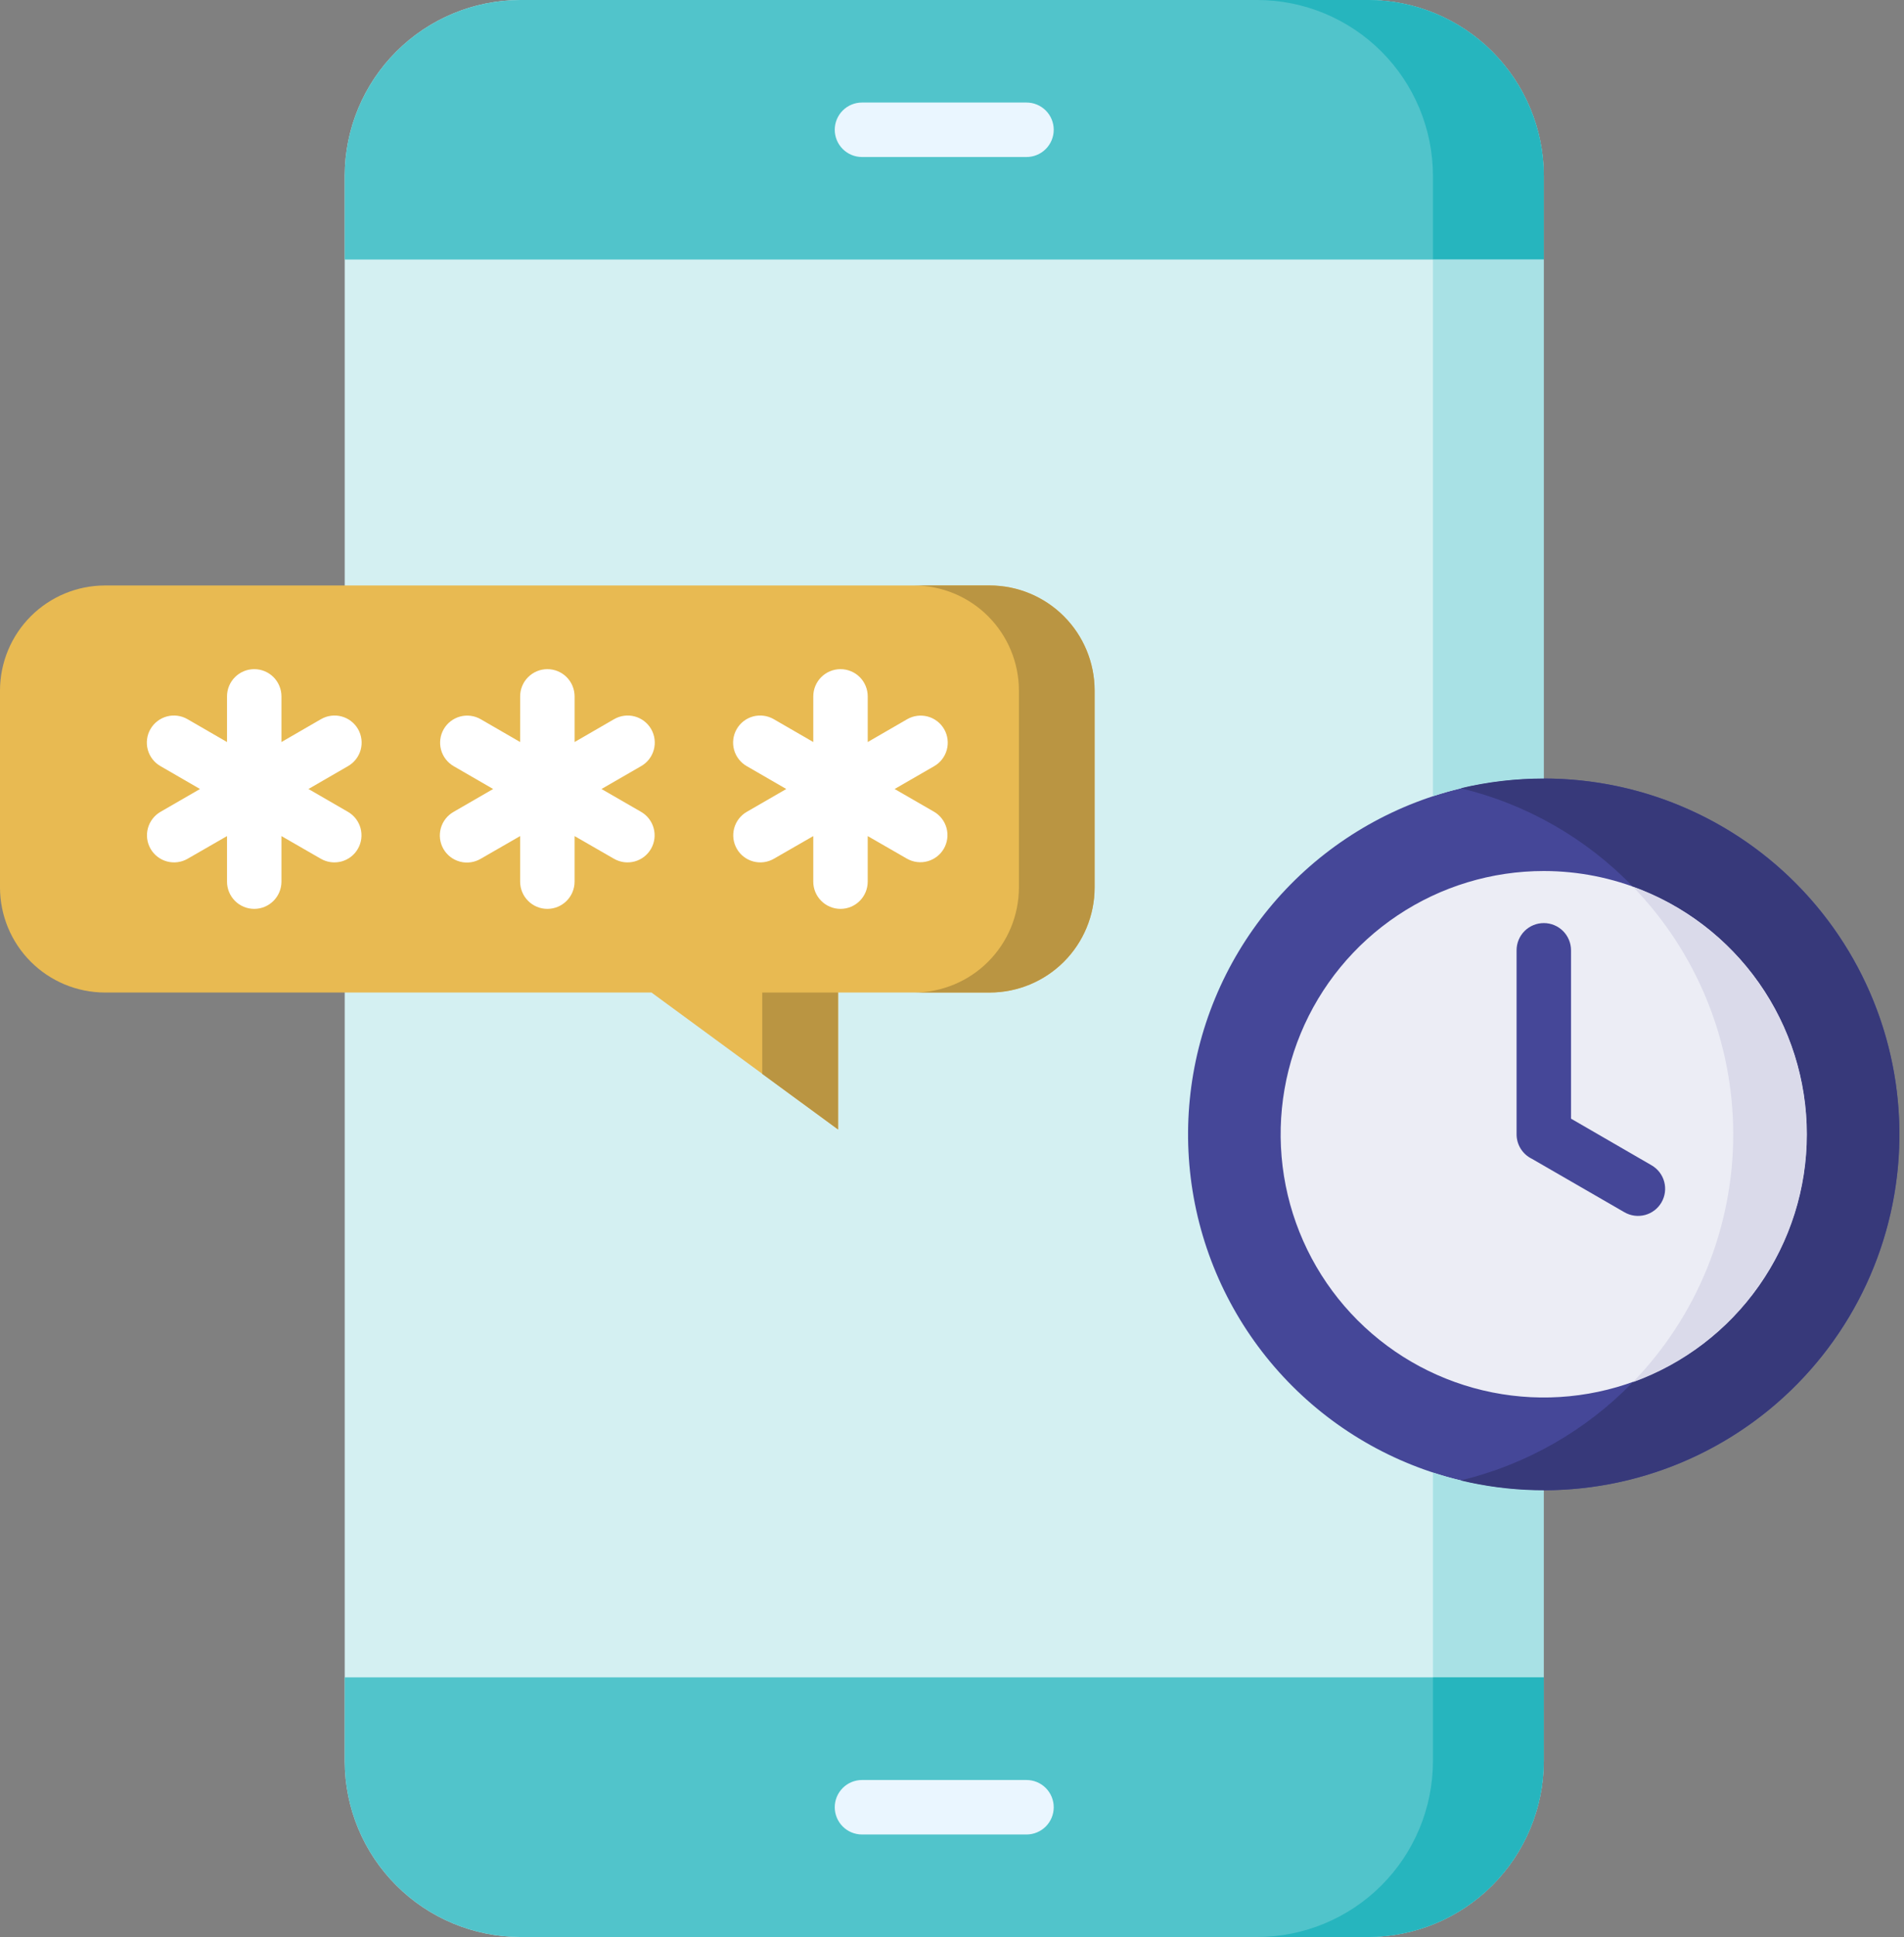
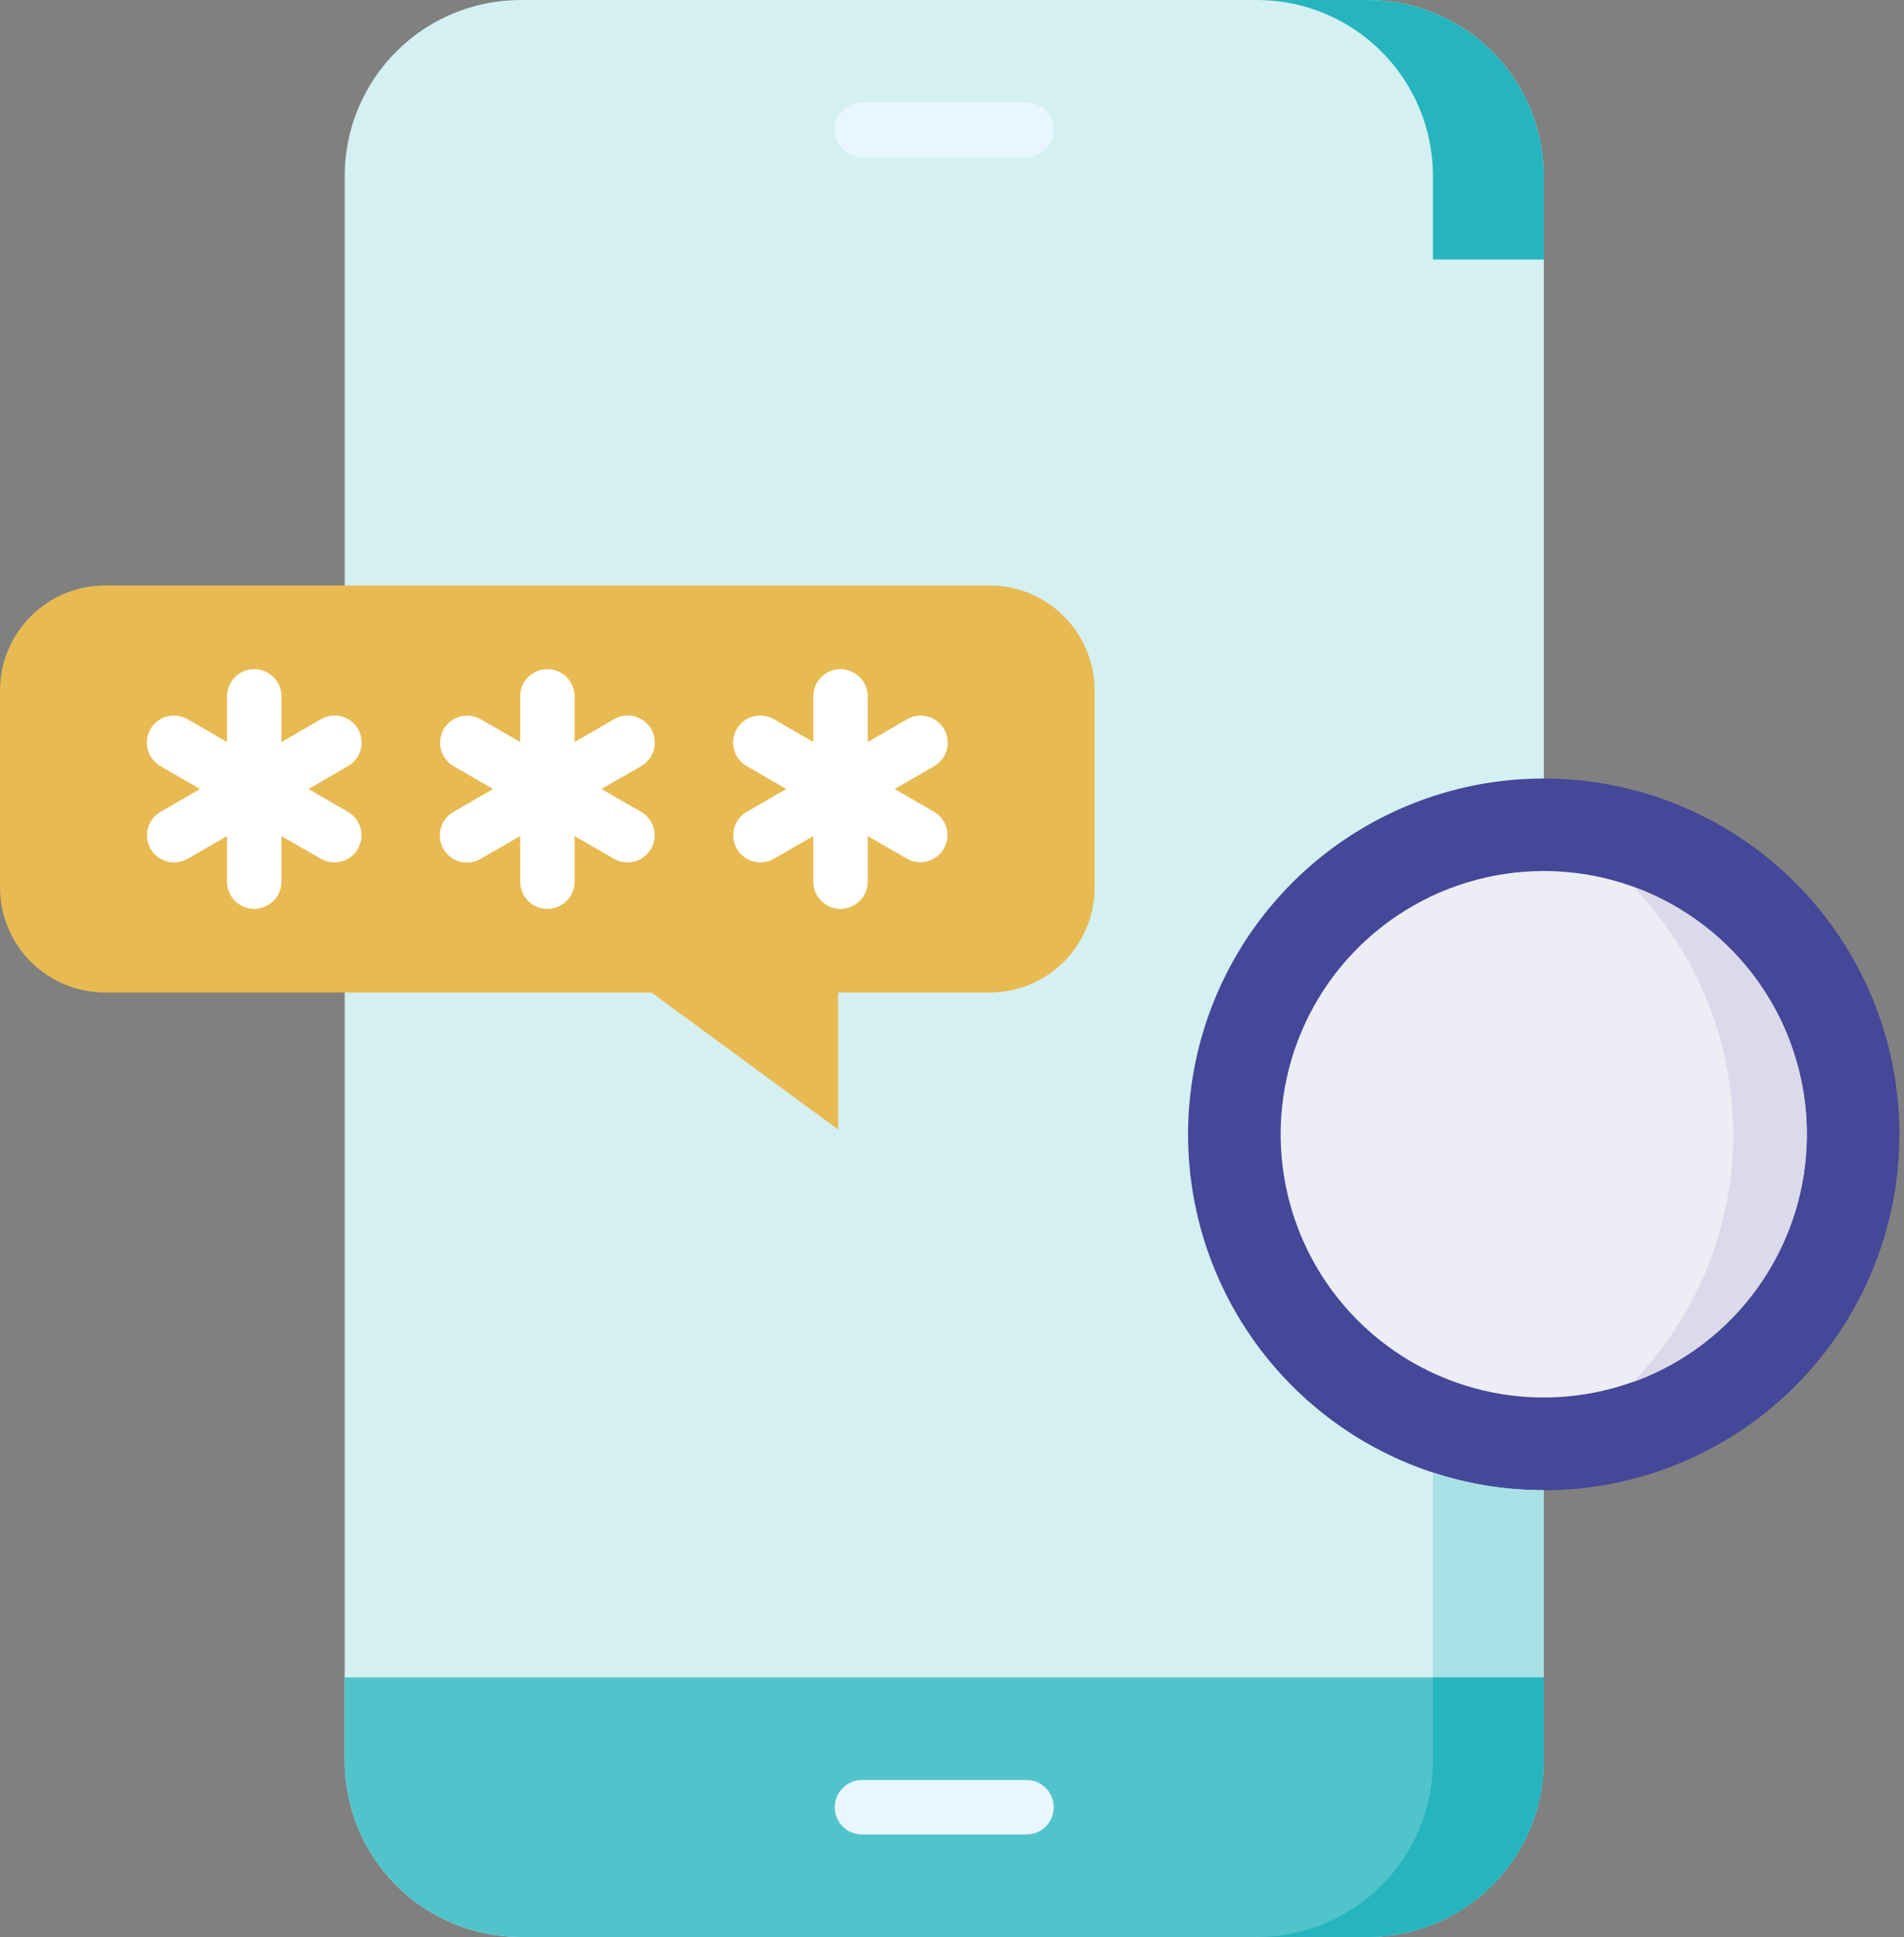
<svg xmlns="http://www.w3.org/2000/svg" width="119" height="121" viewBox="0 0 119 121" fill="none">
  <rect x="0" y="0" width="119" height="121" fill="#808080" stroke="none" />
  <path fill-rule="evenodd" clip-rule="evenodd" d="M32.516 0H85.515C88.422 0.007 91.207 1.165 93.263 3.219C95.319 5.274 96.478 8.059 96.487 10.966V110.034C96.477 112.941 95.318 115.725 93.262 117.779C91.207 119.834 88.422 120.992 85.515 121H32.516C29.61 120.992 26.825 119.834 24.769 117.779C22.713 115.725 21.554 112.941 21.544 110.034V10.966C21.553 8.059 22.712 5.274 24.768 3.219C26.824 1.165 29.609 0.007 32.516 0Z" fill="#D4F0F2" />
-   <path fill-rule="evenodd" clip-rule="evenodd" d="M32.516 0H85.515C88.422 0.007 91.207 1.165 93.263 3.219C95.319 5.274 96.478 8.059 96.487 10.966V16.213H21.544V10.966C21.553 8.059 22.712 5.274 24.768 3.219C26.824 1.165 29.609 0.007 32.516 0Z" fill="#51C4CB" />
  <path fill-rule="evenodd" clip-rule="evenodd" d="M32.516 121H85.515C88.422 120.991 91.207 119.834 93.262 117.779C95.318 115.725 96.477 112.941 96.487 110.034V104.78H21.544V110.034C21.554 112.941 22.713 115.725 24.769 117.779C26.825 119.834 29.61 120.991 32.516 121Z" fill="#51C4CB" />
  <path d="M53.874 9.808C53.423 9.808 52.99 9.628 52.671 9.309C52.352 8.99 52.172 8.557 52.172 8.106C52.172 7.655 52.352 7.222 52.671 6.903C52.99 6.584 53.423 6.405 53.874 6.405H64.157C64.608 6.405 65.041 6.584 65.36 6.903C65.679 7.222 65.858 7.655 65.858 8.106C65.858 8.557 65.679 8.99 65.36 9.309C65.041 9.628 64.608 9.808 64.157 9.808H53.874ZM53.874 114.596C53.423 114.596 52.99 114.416 52.671 114.097C52.352 113.778 52.172 113.345 52.172 112.894C52.172 112.443 52.352 112.01 52.671 111.691C52.99 111.372 53.423 111.192 53.874 111.192H64.157C64.608 111.192 65.041 111.372 65.36 111.691C65.679 112.01 65.858 112.443 65.858 112.894C65.858 113.345 65.679 113.778 65.36 114.097C65.041 114.416 64.608 114.596 64.157 114.596H53.874Z" fill="#EAF6FF" />
  <path fill-rule="evenodd" clip-rule="evenodd" d="M6.55 36.573H61.871C63.605 36.578 65.268 37.27 66.494 38.498C67.72 39.725 68.41 41.388 68.414 43.123V55.452C68.41 57.186 67.72 58.849 66.494 60.077C65.268 61.304 63.605 61.996 61.871 62.001H52.38V70.556L40.719 62.001H6.55C4.815 61.996 3.152 61.304 1.924 60.077C0.697 58.85 0.005 57.187 0 55.452V43.123C0.005 41.387 0.697 39.724 1.924 38.497C3.151 37.27 4.814 36.578 6.55 36.573Z" fill="#E8BA52" />
  <path d="M14.188 43.502C14.188 43.05 14.367 42.617 14.687 42.298C15.006 41.979 15.438 41.8 15.89 41.8C16.341 41.8 16.774 41.979 17.093 42.298C17.412 42.617 17.591 43.05 17.591 43.502V46.353L20.057 44.927C20.25 44.815 20.463 44.742 20.684 44.712C20.905 44.682 21.13 44.696 21.346 44.754C21.561 44.811 21.763 44.911 21.94 45.047C22.117 45.182 22.266 45.352 22.377 45.545C22.488 45.739 22.56 45.952 22.588 46.174C22.617 46.395 22.601 46.62 22.543 46.835C22.484 47.05 22.383 47.252 22.246 47.428C22.109 47.604 21.939 47.751 21.745 47.861L19.279 49.287L21.745 50.713C21.937 50.824 22.106 50.971 22.242 51.147C22.377 51.324 22.477 51.525 22.535 51.739C22.592 51.954 22.607 52.178 22.579 52.398C22.55 52.618 22.478 52.831 22.367 53.024C22.257 53.216 22.109 53.385 21.933 53.521C21.757 53.656 21.555 53.756 21.341 53.814C21.126 53.871 20.902 53.886 20.682 53.858C20.462 53.829 20.249 53.757 20.056 53.647L17.591 52.228V55.073C17.591 55.525 17.411 55.957 17.092 56.276C16.773 56.596 16.34 56.775 15.889 56.775C15.438 56.775 15.005 56.596 14.686 56.276C14.367 55.957 14.188 55.525 14.188 55.073V52.228L11.722 53.647C11.333 53.87 10.871 53.93 10.437 53.813C10.004 53.696 9.635 53.412 9.411 53.023C9.187 52.634 9.127 52.172 9.244 51.739C9.361 51.305 9.645 50.936 10.034 50.712L12.5 49.287L10.035 47.861C9.841 47.751 9.67 47.604 9.534 47.428C9.397 47.252 9.296 47.05 9.237 46.835C9.178 46.62 9.163 46.395 9.191 46.174C9.219 45.952 9.291 45.739 9.403 45.545C9.514 45.352 9.662 45.182 9.839 45.047C10.016 44.911 10.218 44.811 10.434 44.754C10.649 44.696 10.874 44.682 11.095 44.712C11.317 44.742 11.53 44.815 11.722 44.927L14.188 46.353L14.188 43.502ZM50.83 43.502C50.83 43.278 50.874 43.057 50.959 42.85C51.045 42.644 51.17 42.456 51.328 42.298C51.486 42.14 51.674 42.015 51.88 41.93C52.087 41.844 52.308 41.8 52.532 41.8C52.755 41.8 52.976 41.844 53.183 41.93C53.389 42.015 53.577 42.14 53.735 42.298C53.893 42.456 54.018 42.644 54.103 42.85C54.189 43.057 54.233 43.278 54.233 43.502V46.353L56.699 44.927C57.088 44.704 57.55 44.644 57.983 44.76C58.416 44.877 58.786 45.161 59.01 45.551C59.233 45.94 59.293 46.402 59.176 46.835C59.06 47.268 58.775 47.638 58.386 47.861L55.914 49.287L58.386 50.713C58.769 50.94 59.047 51.308 59.161 51.739C59.274 52.169 59.213 52.627 58.991 53.013C58.769 53.399 58.403 53.682 57.974 53.8C57.545 53.919 57.087 53.864 56.698 53.647L54.232 52.228V55.073C54.232 55.525 54.053 55.957 53.734 56.276C53.415 56.596 52.982 56.775 52.531 56.775C52.08 56.775 51.647 56.596 51.328 56.276C51.008 55.957 50.829 55.525 50.829 55.073V52.228L48.363 53.647C48.171 53.757 47.958 53.829 47.738 53.858C47.517 53.886 47.293 53.871 47.079 53.813C46.864 53.755 46.663 53.656 46.487 53.52C46.311 53.385 46.163 53.216 46.053 53.023C45.942 52.83 45.87 52.618 45.841 52.397C45.813 52.177 45.828 51.953 45.886 51.739C45.944 51.524 46.043 51.323 46.179 51.147C46.314 50.971 46.483 50.823 46.676 50.712L49.142 49.287L46.676 47.861C46.482 47.751 46.312 47.603 46.175 47.427C46.038 47.251 45.937 47.05 45.878 46.834C45.819 46.619 45.804 46.395 45.832 46.173C45.861 45.952 45.932 45.738 46.044 45.545C46.155 45.352 46.303 45.182 46.48 45.046C46.657 44.91 46.859 44.811 47.075 44.753C47.291 44.696 47.515 44.682 47.736 44.712C47.958 44.741 48.171 44.815 48.363 44.927L50.829 46.352L50.83 43.502ZM32.509 43.502C32.509 43.05 32.688 42.617 33.008 42.298C33.327 41.979 33.759 41.8 34.211 41.8C34.662 41.8 35.095 41.979 35.414 42.298C35.733 42.617 35.912 43.05 35.912 43.502V46.353L38.378 44.927C38.571 44.815 38.784 44.742 39.005 44.712C39.226 44.682 39.451 44.696 39.666 44.754C39.882 44.811 40.084 44.911 40.261 45.047C40.438 45.182 40.587 45.352 40.698 45.545C40.809 45.739 40.881 45.952 40.909 46.174C40.938 46.395 40.922 46.62 40.863 46.835C40.805 47.05 40.704 47.252 40.567 47.428C40.43 47.604 40.26 47.751 40.065 47.861L37.593 49.287L40.065 50.713C40.258 50.824 40.427 50.971 40.562 51.147C40.698 51.324 40.798 51.525 40.855 51.739C40.913 51.954 40.928 52.178 40.9 52.398C40.871 52.618 40.799 52.831 40.688 53.024C40.577 53.216 40.43 53.385 40.254 53.521C40.078 53.656 39.876 53.756 39.662 53.814C39.447 53.871 39.223 53.886 39.003 53.858C38.783 53.829 38.57 53.757 38.377 53.647L35.911 52.228V55.073C35.911 55.525 35.732 55.957 35.413 56.276C35.094 56.596 34.661 56.775 34.21 56.775C33.759 56.775 33.326 56.596 33.007 56.276C32.688 55.957 32.508 55.525 32.508 55.073V52.228L30.043 53.647C29.85 53.76 29.637 53.835 29.415 53.865C29.193 53.896 28.967 53.883 28.751 53.825C28.534 53.768 28.331 53.669 28.154 53.533C27.976 53.397 27.827 53.227 27.715 53.033C27.604 52.839 27.532 52.624 27.503 52.402C27.475 52.18 27.491 51.955 27.551 51.739C27.61 51.523 27.712 51.321 27.85 51.145C27.988 50.969 28.16 50.822 28.355 50.712L30.821 49.287L28.355 47.861C28.163 47.75 27.994 47.602 27.858 47.426C27.722 47.25 27.623 47.049 27.565 46.835C27.507 46.62 27.492 46.396 27.521 46.176C27.549 45.955 27.621 45.743 27.732 45.55C27.843 45.358 27.99 45.188 28.166 45.053C28.343 44.917 28.544 44.818 28.758 44.76C28.973 44.702 29.197 44.687 29.417 44.716C29.637 44.744 29.85 44.816 30.043 44.927L32.508 46.352L32.509 43.502Z" fill="white" />
  <path fill-rule="evenodd" clip-rule="evenodd" d="M118.713 70.859C118.714 75.256 117.411 79.554 114.968 83.21C112.526 86.866 109.054 89.716 104.992 91.399C100.93 93.082 96.46 93.522 92.148 92.665C87.835 91.807 83.874 89.69 80.765 86.581C77.656 83.472 75.539 79.51 74.681 75.198C73.824 70.886 74.264 66.416 75.947 62.354C77.63 58.292 80.48 54.82 84.136 52.378C87.792 49.935 92.091 48.632 96.487 48.633C99.406 48.633 102.297 49.207 104.993 50.324C107.69 51.441 110.14 53.078 112.204 55.142C114.268 57.206 115.905 59.656 117.022 62.353C118.139 65.05 118.714 67.94 118.713 70.859Z" fill="#454798" />
  <path fill-rule="evenodd" clip-rule="evenodd" d="M112.928 70.859C112.927 74.111 111.962 77.29 110.154 79.994C108.347 82.697 105.778 84.804 102.773 86.048C99.768 87.292 96.462 87.617 93.272 86.981C90.082 86.346 87.153 84.779 84.853 82.479C82.554 80.179 80.989 77.249 80.355 74.059C79.722 70.869 80.048 67.562 81.293 64.558C82.538 61.554 84.647 58.986 87.351 57.18C90.056 55.373 93.235 54.41 96.487 54.41C98.647 54.411 100.785 54.837 102.78 55.664C104.775 56.491 106.588 57.702 108.114 59.23C109.641 60.757 110.852 62.57 111.678 64.566C112.504 66.561 112.928 68.699 112.928 70.859Z" fill="#ECEDF5" />
-   <path d="M94.786 59.363C94.786 58.912 94.965 58.479 95.284 58.16C95.604 57.841 96.036 57.662 96.488 57.662C96.939 57.662 97.372 57.841 97.691 58.16C98.01 58.479 98.189 58.912 98.189 59.363V69.88L103.224 72.793C103.417 72.905 103.586 73.053 103.721 73.229C103.857 73.406 103.956 73.607 104.013 73.822C104.071 74.037 104.086 74.261 104.057 74.482C104.027 74.702 103.955 74.915 103.844 75.108C103.733 75.3 103.585 75.469 103.408 75.605C103.232 75.74 103.03 75.839 102.815 75.897C102.6 75.954 102.376 75.969 102.156 75.94C101.935 75.911 101.722 75.839 101.53 75.728L95.743 72.387C95.457 72.248 95.215 72.031 95.045 71.76C94.876 71.49 94.786 71.177 94.786 70.858V59.363Z" fill="#454798" />
  <path fill-rule="evenodd" clip-rule="evenodd" d="M78.594 0C81.5 0.007 84.285 1.165 86.34 3.22C88.394 5.275 89.552 8.06 89.559 10.966V16.213H96.488V10.966C96.479 8.059 95.32 5.274 93.264 3.219C91.208 1.164 88.422 0.007 85.516 0L78.594 0Z" fill="#26B5BE" />
-   <path fill-rule="evenodd" clip-rule="evenodd" d="M89.56 16.213V49.735C91.796 49.002 94.135 48.63 96.489 48.633V16.213H89.56Z" fill="#A8E1E5" />
  <path fill-rule="evenodd" clip-rule="evenodd" d="M96.487 93.085C94.135 93.086 91.796 92.717 89.559 91.99V104.78H96.487V93.085Z" fill="#A8E1E5" />
  <path fill-rule="evenodd" clip-rule="evenodd" d="M96.487 104.78H89.559V110.034C89.551 112.94 88.393 115.724 86.338 117.779C84.284 119.833 81.499 120.991 78.594 121H85.516C88.422 120.991 91.207 119.834 93.263 117.779C95.318 115.725 96.478 112.941 96.488 110.034L96.487 104.78Z" fill="#26B5BE" />
-   <path fill-rule="evenodd" clip-rule="evenodd" d="M112.928 70.859C112.929 74.245 111.885 77.549 109.938 80.32C107.992 83.091 105.238 85.194 102.052 86.342C99.12 89.365 95.389 91.493 91.294 92.479C94.347 93.212 97.52 93.289 100.605 92.707C103.69 92.125 106.617 90.896 109.193 89.1C111.769 87.305 113.935 84.985 115.549 82.292C117.163 79.6 118.189 76.595 118.558 73.478C118.927 70.36 118.632 67.199 117.692 64.204C116.751 61.208 115.187 58.446 113.102 56.099C111.017 53.752 108.458 51.873 105.594 50.586C102.731 49.299 99.627 48.633 96.487 48.633C94.739 48.633 92.996 48.837 91.294 49.239C95.391 50.224 99.122 52.355 102.052 55.383C105.238 56.53 107.992 58.632 109.938 61.401C111.885 64.171 112.929 67.475 112.928 70.86V70.859Z" fill="#37397A" />
  <path fill-rule="evenodd" clip-rule="evenodd" d="M102.052 86.342C105.237 85.194 107.99 83.092 109.937 80.321C111.883 77.551 112.927 74.248 112.927 70.862C112.927 67.477 111.883 64.174 109.937 61.404C107.99 58.633 105.237 56.531 102.052 55.383C106.076 59.531 108.327 65.083 108.327 70.862C108.327 76.642 106.076 82.194 102.052 86.342Z" fill="#DADAEA" />
-   <path fill-rule="evenodd" clip-rule="evenodd" d="M57.132 36.573C58.868 36.578 60.531 37.27 61.758 38.497C62.985 39.724 63.676 41.387 63.682 43.123V55.452C63.676 57.187 62.985 58.85 61.757 60.077C60.53 61.304 58.867 61.996 57.132 62.001H61.87C63.605 61.996 65.267 61.304 66.493 60.077C67.719 58.849 68.41 57.186 68.413 55.452V43.123C68.41 41.388 67.719 39.725 66.493 38.498C65.267 37.27 63.605 36.578 61.87 36.573H57.132ZM52.38 62.002H47.641V67.085L52.38 70.556V62.002Z" fill="#BA9542" />
</svg>